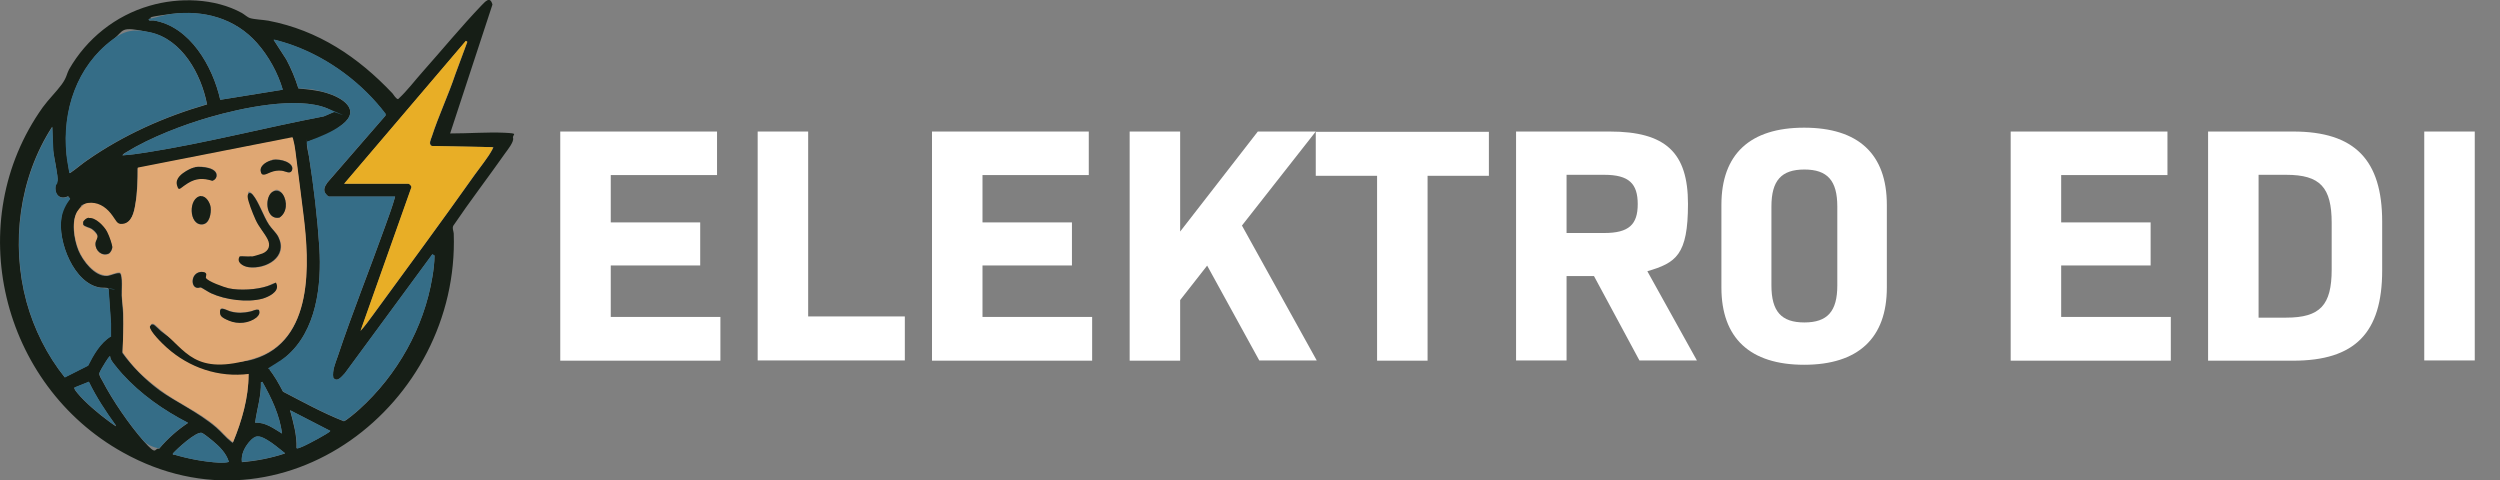
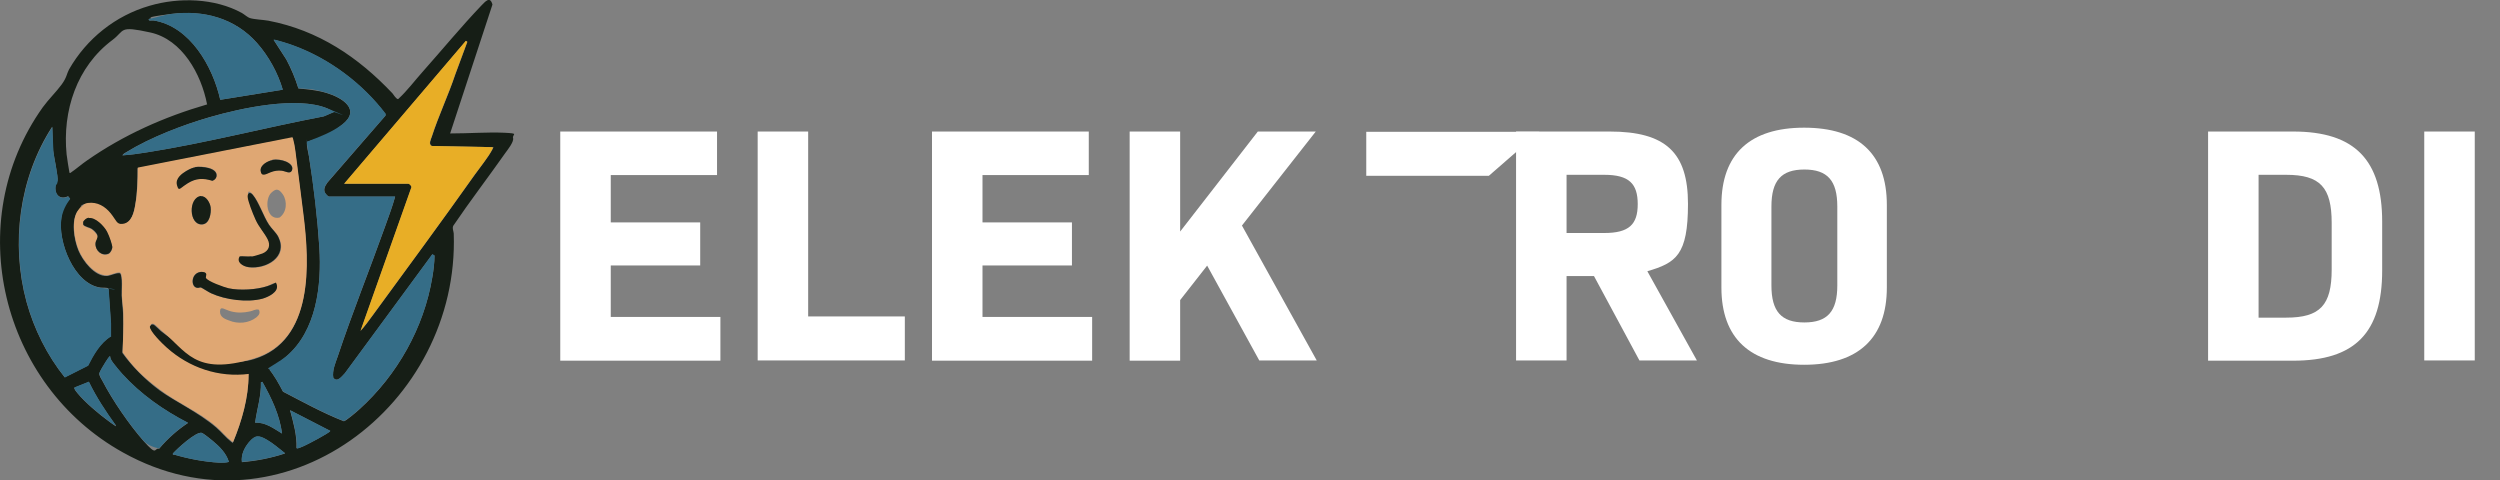
<svg xmlns="http://www.w3.org/2000/svg" viewBox="0 0 1039.7 199.8">
  <rect x="0" y="0" width="1039.7" height="199.8" fill="#808080" stroke="none" />
  <g fill="#fff">
    <path d="m299.6 131.9v18.1h-66.6v-95.3h65.2v18.1h-44.2v19.7h37.2v17.9h-37.2v21.4h45.6z" />
    <path d="m376.3 131.6v18.3h-61.2v-95.2h21v76.9z" />
    <path d="m454.2 131.9v18.1h-66.6v-95.3h65.2v18.1h-44.2v19.7h37.2v17.9h-37.2v21.4h45.6z" />
    <path d="m502 110.5-11.2 14.3v25.2h-21v-95.3h21v41.6l32.3-41.6h24.1l-30.7 39.1 31.1 56.1h-23.9l-21.7-39.5z" />
-     <path d="m619.2 73.1h-25.5v76.9h-21v-76.9h-25.5v-18.3h72z" />
+     <path d="m619.2 73.1h-25.5v76.9v-76.9h-25.5v-18.3h72z" />
    <path d="m662.8 114.8h-11.3v35.1h-21v-95.2h38.9c23.4 0 32.6 8.8 32.6 30.1s-5 24.5-16.9 28l20.6 37.1h-23.9l-18.9-35.1zm-11.3-17.9h15.7c10.2 0 13.9-3.5 13.9-12s-3.6-12.2-13.9-12.2h-15.7z" />
    <path d="m715.9 119.6v-34.4c0-21.1 11.9-32.1 34.4-32.1s34.4 10.9 34.4 32.1v34.4c0 21-11.9 32.1-34.4 32.1s-34.4-11.1-34.4-32.1zm48.2-.9v-32.8c0-10.8-4.1-15.4-13.7-15.4s-13.7 4.6-13.7 15.4v32.8c0 10.8 4.1 15.4 13.7 15.4s13.7-4.6 13.7-15.4z" />
-     <path d="m902.8 131.9v18.1h-66.6v-95.3h65.2v18.1h-44.2v19.7h37.2v17.9h-37.2v21.4h45.6z" />
    <path d="m990.7 92.3v20.2c0 25.9-11.3 37.5-37 37.5h-35.4v-95.3h35.4c25.6 0 37 11.8 37 37.5zm-21 .4c0-14.8-4.8-20-18.9-20h-11.5v59.4h11.5c14.1 0 18.9-5.2 18.9-20v-19.3z" />
    <path d="m1008.2 54.7h21v95.2h-21z" />
  </g>
  <path d="m187.2 55.5c7.8 0 15.6-.6 22.4-.3s3.2.6 3.8 2.3c.3 1.6-2.3 4.8-3.3 6.2-7.1 10.1-14.7 20-21.6 30.2-.5 1.1.1 2.1.2 3.2 2.5 71.2-71.3 128-137.5 91.1-50.7-28.1-67.4-95.9-33.4-143.6 2.4-3.3 5.6-6.4 7.8-9.4s2.1-4.4 3.1-6.3c7.3-12.8 19.3-22.4 33.5-26.5 12.2-3.6 27.1-3.2 38.4 3 .9.5 2.5 1.9 3.3 2.1 1.9.6 5.4.7 7.7 1.1 20.8 4 37.3 15.1 51.6 30.2.4.5 1.7 2.6 2.4 2.4 3.8-3.5 6.9-7.7 10.3-11.5 8-9 16-18.7 24.2-27.3 1.6-1.6 3.7-4.3 4.7-.5m-87.2 35.4c-2-6.9-5.9-14-10.7-19.4-9.1-10.3-22.2-13.8-35.7-12.1s-6.2 1.5-9.3 2.1c-.3 1 1.2.5 1.9.6 15.2 2.3 24.7 19.2 27.8 33zm-31.5 6c-2.4-12.4-10.3-26.9-23.6-29.8s-10.4-.9-15.7 3.1c-14.9 11.1-20.9 29.5-19.1 47.6.3 2.6.8 5.2 1.2 7.7.5.1.5-.1.8-.3 2.2-1.5 4.2-3.3 6.4-4.8 15.3-10.7 32.2-18.2 50.1-23.4zm78.2 38.5h-27.4c-.2 0-1.2-.8-1.4-1.1-1.3-1.6-.4-3.3.7-4.8l24.1-27.8v-.7c-9.5-12.6-23.2-22.9-38.2-28.4-1-.4-8-2.7-8.3-2.4l5.3 8.2c2 3.8 3.7 7.8 5 12 4 .4 7.9.7 11.8 1.9 6.3 1.9 14.4 6.8 6.5 13.1s-9.7 5.3-14.7 7.2c-.3 2.1.5 4.1.8 6.1 2 12.4 3.5 25.3 4.3 37.8 1 15.6-1.1 34.8-13.9 45.5s-4.8 3.3-7.3 4.8c2.5 2.9 4.3 6.3 6.1 9.7 8.3 4.3 16.6 8.9 25.3 12.3.7 0 5.7-4.2 6.5-5 15.7-14.2 26.8-33.9 30.3-54.9.5-2.9.9-6.1.9-9l-.9-.5-36.4 49.5c-1.2 1.2-3.2 4-4.8 1.8-.5-3.1.8-5.9 1.8-8.7 6.1-18.3 13.4-36.4 19.9-54.6 1.4-3.9 2.9-7.9 4-11.9zm-21.2-5.4h26.8c.4 0 1.3 1 1.3 1.4l-21.2 59.8c1.8-2 3.4-4.2 5-6.4 14.2-19.5 28.6-39 42.6-58.7 1.9-2.7 5.6-7.3 7-10s.5-.8.4-1.3l-25.4-.5c-1.4-.7-.4-2.7 0-3.8 2.8-8.7 6.9-17.3 9.8-26l5-13.5-.6-.4-50.6 59.4zm-92.1-11.8c3.3-.2 6.6-.7 9.8-1.2 24.8-3.9 49.2-10.3 73.8-15l4.2-1.8c0-.2-2.3-1.3-2.7-1.5-12.5-5.2-35.9-.1-48.8 3.6-11.3 3.3-24.8 8.5-34.8 14.6-.5.3-1.3.7-1.6 1.3zm-4.9 75.4v-5.6s-1-14.4-1-14.4c-.3-.5-2.5-.3-3.3-.4-11.1-1.5-17.9-19.4-16.3-29.1s1.9-5.5 3.6-7.9l-.8-1c-3.5 1.7-5.8-.9-5.2-4.4s.7-1.3.8-1.9c.4-1.8-1.5-10-1.8-12.7l-.4-9.9c-13.7 21.1-17.3 48.5-10.7 72.8 3.1 11.3 8.6 22.3 15.9 31.4l9.7-4.9c2.2-4.4 5.1-9.5 9.4-12.1zm57.3 15.8c-12.5 1.6-24.8-2.6-34.1-10.9-1.6-1.4-7.3-6.9-7.1-8.9l.6-.9c.4-.2.8-.2 1.2 0s2.2 2 2.9 2.6c10.5 8.2 24.9 15.8 38.6 11.7 24.9-7.5 23.2-39.4 20.6-60-.9-7.1-1.7-14.2-2.7-21.3-.4-3.3-.7-6.8-1.6-10s0-.6-.5-.7l-64.1 12.6c0 5-.1 10.4-1 15.3-.5 3.1-1.5 7.6-5.3 8.1s-3.7-2.8-4.9-4.3c-2.4-2.9-5.6-4.9-9.5-4.4s-2.1 1-3.2 2.3-.7.3-.9.7c-3 4-1.6 12.1.2 16.5 1.8 4.3 6.7 10.8 11.8 10.6 1.3 0 5-1.8 5.6-1 1 1.3.5 7.3.6 9.4s.5 5.2.6 7.6c.2 5.3 0 10.7-.3 16 4.2 5.8 9.6 11.2 15.4 15.5s16.3 9.2 23.6 15.5c2 1.7 4.2 4.4 6.2 5.9s.3.4.8.3c3.6-8.7 6.4-18.4 6.4-27.9zm-57.6-7.6c-.2-.3-1.8 2.2-1.9 2.4-.6.9-2.4 3.9-2.6 4.7s1 2.6 1.4 3.3c4.1 7.9 11.1 18.1 17 24.8s4.2 2.8 6.5 3.2c3.5-4.2 7.5-7.7 12-10.7-10.2-5.3-19.7-11.9-27.4-20.4-1.1-1.2-2.5-2.9-3.4-4.1s-1.5-2-1.6-3.1zm-8.8 10.6-6 2.4c-.4.5.9 1.9 1.2 2.3 3.1 3.8 8.9 8.7 12.9 11.6s2.8 2.1 3.1 1.9c-4.2-5.8-8.1-11.7-11.2-18.1zm72.1 0-.6.2c.2 5.7-1.7 11.2-2.4 16.8 4.3-.3 7.8 2.5 11.2 4.5-1-7.7-4.4-14.8-8.2-21.5zm14.3 27.6c.3.3 2.5-.7 2.9-.9 1.4-.6 11-5.6 11-6.3l-16.7-8.6c1.4 5.1 2.9 10.4 2.7 15.8zm-28.2 5.7c-1.2-3.7-3.9-6.4-6.8-8.8s-4.1-3.2-4.6-3.3c-2.5-.4-10.1 6.6-11.9 8.6-.1.7.3.4.7.5 5.7 1.7 12.6 3 18.5 3.3 1.4 0 2.8 0 4.1-.3zm23.3-3.6c-2.3-1.8-4.9-4.1-7.4-5.5-3.5-2-4.9-2.2-7.6 1-1.9 2.3-3.3 5.2-2.9 8.2 6.1-.5 12.1-1.7 17.9-3.6z" fill="#161e16" />
  <path d="m164.3 81.8c-1.1 4-2.6 8-4 11.9-6.5 18.2-13.8 36.3-19.9 54.6-.9 2.8-2.2 5.7-1.8 8.7 1.6 2.3 3.6-.6 4.8-1.8l36.4-49.5.9.5c0 2.9-.4 6.1-.9 9-3.4 21-14.6 40.7-30.3 54.9-.8.8-5.9 5-6.5 5-8.7-3.4-17-8-25.3-12.3-1.8-3.4-3.6-6.7-6.1-9.7 2.4-1.6 5-3 7.3-4.8 12.8-10.7 14.9-29.8 13.9-45.5-.8-12.5-2.4-25.4-4.3-37.8s-1.1-4-.8-6.1c5-1.9 10.4-3.9 14.7-7.2 7.9-6.2-.2-11.2-6.5-13.1s-7.8-1.5-11.8-1.9c-1.3-4.2-2.9-8.2-5-12l-5.3-8.2c.3-.3 7.3 2 8.3 2.4 15 5.5 28.7 15.8 38.3 28.4v.7c-.1 0-24.2 27.8-24.2 27.8-1.1 1.5-2 3.2-.7 4.8s1.2 1.1 1.4 1.1h27.4z" fill="#356d87" />
  <path d="m143.1 76.4 50.6-59.4.6.4-5 13.5c-2.9 8.7-7 17.3-9.8 26-.4 1.1-1.4 3.1 0 3.8l25.4.5c.1.5-.1.9-.4 1.3-1.4 2.7-5 7.3-7 10-13.9 19.7-28.3 39.2-42.6 58.7-1.6 2.2-3.2 4.4-5 6.4l21.2-59.8c0-.5-.9-1.4-1.3-1.4h-26.8z" fill="#e8ae26" />
-   <path d="m86.1 43.3c-17.9 5.2-34.8 12.8-50.1 23.4-2.2 1.5-4.2 3.3-6.4 4.8s-.3.4-.8.3c-.4-2.6-1-5.1-1.2-7.7-1.8-18.1 4.3-36.5 19.1-47.6 5.3-4 9.2-4.5 15.7-3.1 13.3 2.9 21.2 17.5 23.6 29.8z" fill="#356d87" />
  <path d="m46.1 140c-4.3 2.6-7.2 7.7-9.4 12.1l-9.7 4.9c-7.3-9.1-12.8-20.1-15.9-31.4-6.6-24.3-3-51.7 10.7-72.8l.4 9.9c.2 2.7 2.1 10.9 1.8 12.7s-.7 1.1-.8 1.9c-.6 3.6 1.8 6.1 5.2 4.4l.8 1c-1.8 2.4-3.1 5-3.6 7.9-1.7 9.7 5.2 27.6 16.3 29.1s3-.1 3.3.4l1 14.4v5.6z" fill="#356d87" />
  <path d="m117.6 37.3-26 4.2c-3-13.7-12.6-30.6-27.8-33-.7-.1-2.2.4-1.9-.6 3.1-.6 6.1-1.7 9.3-2.1 13.5-1.8 26.6 1.8 35.7 12.1 4.8 5.4 8.7 12.5 10.7 19.4z" fill="#356d87" />
  <path d="m51 64.6c.3-.6 1.1-.9 1.6-1.3 9.9-6.2 23.5-11.4 34.8-14.6 12.9-3.8 36.3-8.8 48.8-3.6s2.7 1.3 2.7 1.5l-4.2 1.8c-24.7 4.7-49 11.1-73.8 15-3.3.5-6.5 1-9.8 1.2z" fill="#356d87" />
  <path d="m45.8 148.2c0 1.1.9 2.2 1.6 3.1s2.4 3 3.4 4.1c7.7 8.5 17.2 15.2 27.4 20.4-4.5 3-8.5 6.6-12 10.7-2.2-.4-4.9-1.4-6.5-3.2-5.9-6.7-12.9-16.9-17-24.8-.4-.7-1.5-2.7-1.4-3.3s2-3.8 2.6-4.7 1.7-2.7 1.9-2.4z" fill="#356d87" />
  <path d="m95.2 192.1c-1.3.4-2.7.4-4.1.3-6-.3-12.8-1.6-18.5-3.3-.4-.1-.9.2-.7-.5 1.8-2 9.4-9 11.9-8.6.5 0 3.9 2.8 4.6 3.3 2.9 2.4 5.7 5.1 6.8 8.8z" fill="#356d87" />
  <path d="m123.4 186.4c.2-5.4-1.3-10.6-2.7-15.8l16.7 8.6c0 .7-9.6 5.7-11 6.3s-2.7 1.2-2.9.9z" fill="#356d87" />
  <path d="m118.5 188.5c-5.8 2-11.8 3.1-17.9 3.6-.4-3 1-5.9 2.9-8.2 2.7-3.2 4.2-3 7.6-1 2.5 1.5 5.1 3.7 7.4 5.5z" fill="#356d87" />
  <path d="m109.1 158.8c3.8 6.7 7.2 13.8 8.2 21.5-3.4-2.1-7-4.8-11.2-4.5.8-5.6 2.6-11.1 2.4-16.8z" fill="#356d87" />
  <path d="m37 158.8c3.1 6.4 7.1 12.4 11.2 18.1-.3.3-2.7-1.5-3.1-1.9-4-2.9-9.8-7.8-12.9-11.6-.3-.4-1.6-1.8-1.2-2.3l6-2.4z" fill="#356d87" />
  <path d="m103.4 155.8c0 9.5-2.8 19.1-6.4 27.9-.5.1-.5-.1-.8-.3-2-1.5-4.2-4.2-6.2-5.9-7.3-6.3-15.9-9.7-23.6-15.5s-11.2-9.6-15.4-15.5c.2-5.3.4-10.7.3-16 0-2.4-.5-5.2-.6-7.6s.5-8-.6-9.4c-.6-.8-4.3 1-5.6 1-5.2.1-10.1-6.3-11.8-10.6-1.8-4.3-3.2-12.4-.2-16.5s.7-.4.9-.7c1.1-1.2 1.2-2 3.2-2.3 3.9-.5 7.1 1.4 9.5 4.4s2.4 4.6 4.9 4.3c3.8-.4 4.8-5 5.3-8.1.9-5 1-10.3 1-15.3l64.1-12.6c.4.1.4.4.5.7.9 3.2 1.1 6.7 1.6 10 .9 7.1 1.8 14.2 2.7 21.3 2.6 20.5 4.3 52.5-20.6 60s-28.1-3.4-38.6-11.7c-.7-.6-2.3-2.3-2.9-2.6s-.8-.2-1.2 0l-.6.9c-.2 2 5.5 7.5 7.1 8.9 9.3 8.3 21.5 12.5 34.1 10.9zm9.9-89.3c-1.8.3-5.2 2.4-4.9 4.5s2.7 1.1 4 .6 2.9-.9 4.8-.7 3.3 1.9 4.2-.1-1.2-3.1-2.5-3.7-3.8-1-5.6-.7zm-32.1 3c-1 .2-2.7 1-3.6 1.5-1.7 1-4.6 3.8-3.9 5.9s3.2 0 4.5-.8c3.4-2.1 6.5-2.2 10.2-1 .8-.2 1.4-.9 1.7-1.7.8-3.8-6.3-4.4-8.8-4zm31.7 10.6c-3 2.7-2.1 11.6 3.3 10.4 3.1-2.1 3.4-6.8 1.4-9.7s-3.2-2-4.7-.7zm-8.2 26.6c-1.5.2-3.3-.1-4.8 0-1.6 2.5 1.4 4.2 3.7 4.5 7.3.9 16.4-4.3 12.3-12.6-.9-1.8-2.8-3.4-3.9-5.1-2.3-3.5-4.2-9.4-6.7-12.4s-2.2-.6-2.1.9 2.4 7.7 3.3 9.5c1.4 3.1 3.6 5.3 5 8.1s.5 4.8-2.1 5.9-3.7 1.2-4.5 1.3zm-21.1-25.1c-5.4.6-5.1 12.2.5 11.8 3.1-.2 3.7-4.7 3.5-7.1-.2-1.8-1.9-4.9-4-4.6zm-46.7 9.1c-1 .2-1.8.8-2.3 1.7v1.1c.3.9 2.6 1.2 3.6 1.9s2 2 2.3 2.6c.5 1.2-.7 2.2-.8 3.5 0 2.9 2.6 5.2 5.4 4.2.9-.4 1.6-2 1.6-2.9s-1.7-5.4-2.2-6.3c-1.2-2.2-4.9-6.1-7.6-5.6zm46.4 22.4c-4.1.6-4.1 6.4-1.3 6.6s1.1-.3 1.4-.2 3.5 2.1 4.4 2.5c5.9 2.7 15 3.9 21.3 2.2 2.4-.6 6.9-2.7 5.9-5.8-.6-1.5-2.5.1-3.9.6-4.5 1.5-11.5 1.9-16.1.9s-8.9-2.9-9.5-4.4l.2-1.4c-.1-1.1-1.7-1.1-2.5-1zm24.3 15.7c-1.3-.4-2.4.5-3.6.7-2.7.6-5.2.7-7.9 0s-4.5-2.5-4.6 0 2.4 3.3 3.8 3.8c3.6 1.5 8.1 1.2 11.3-1.3 1.1-.9 1.8-1.9 1-3.3z" fill="#dfa773" />
  <path d="m104.7 106.7c.8-.1 3.7-1 4.5-1.3 2.6-1.1 3.4-3.3 2.1-5.9s-3.6-5-5-8.1-3.2-7.8-3.3-9.5 1-2.2 2.1-.9c2.5 3 4.4 8.9 6.7 12.4 1.1 1.7 3 3.3 3.9 5.1 4.1 8.3-5 13.5-12.3 12.6-2.3-.3-5.3-2-3.7-4.5 1.5-.1 3.4.2 4.8 0z" fill="#161e16" />
  <path d="m83.3 113.1c.8-.1 2.4 0 2.5 1l-.2 1.4c.6 1.5 7.8 4 9.5 4.4 4.6 1 11.6.6 16.1-.9s3.2-2.1 3.9-.6c.9 3.1-3.6 5.1-5.9 5.8-6.3 1.7-15.4.5-21.3-2.2-1-.4-4-2.4-4.4-2.5s-.9.3-1.4.2c-2.8-.2-2.8-6 1.3-6.6z" fill="#161e16" />
  <path d="m36.9 90.7c2.7-.5 6.4 3.3 7.6 5.6s2.1 5.4 2.2 6.3-.7 2.5-1.6 2.9c-2.8 1.1-5.5-1.3-5.4-4.2 0-1.3 1.2-2.3.8-3.5s-1.7-2.2-2.3-2.6c-1-.7-3.3-1-3.6-1.9v-1.1c.5-.8 1.3-1.5 2.3-1.7z" fill="#161e16" />
  <path d="m81.2 69.5c2.5-.4 9.6.2 8.8 4-.2.8-.8 1.4-1.7 1.7-3.8-1.2-6.8-1.1-10.2 1s-3.7 3.7-4.5.8 2.2-4.9 3.9-5.9 2.6-1.3 3.6-1.5z" fill="#161e16" />
  <path d="m83.6 81.6c2.1-.2 3.8 2.8 4 4.6.3 2.4-.4 6.9-3.5 7.1-5.6.4-5.9-11.2-.5-11.8z" fill="#161e16" />
-   <path d="m112.9 80.1c1.5-1.3 3.6-.9 4.7.7 2 3 1.8 7.7-1.4 9.7-5.4 1.1-6.3-7.7-3.3-10.4z" fill="#161e16" />
-   <path d="m107.6 128.8c.7 1.4 0 2.4-1 3.3-3.1 2.4-7.7 2.8-11.3 1.3s-3.8-2.2-3.8-3.8c0-2.5 3.1-.3 4.6 0 2.7.7 5.2.6 7.9 0 1.2-.2 2.3-1.1 3.6-.7z" fill="#161e16" />
  <path d="m113.3 66.5c1.8-.3 3.9 0 5.6.7s3.2 2.1 2.5 3.7-2.7.3-4.2.1-3.1 0-4.8.7-3.7 2-4-.6 3.1-4.2 4.9-4.5z" fill="#161e16" />
</svg>